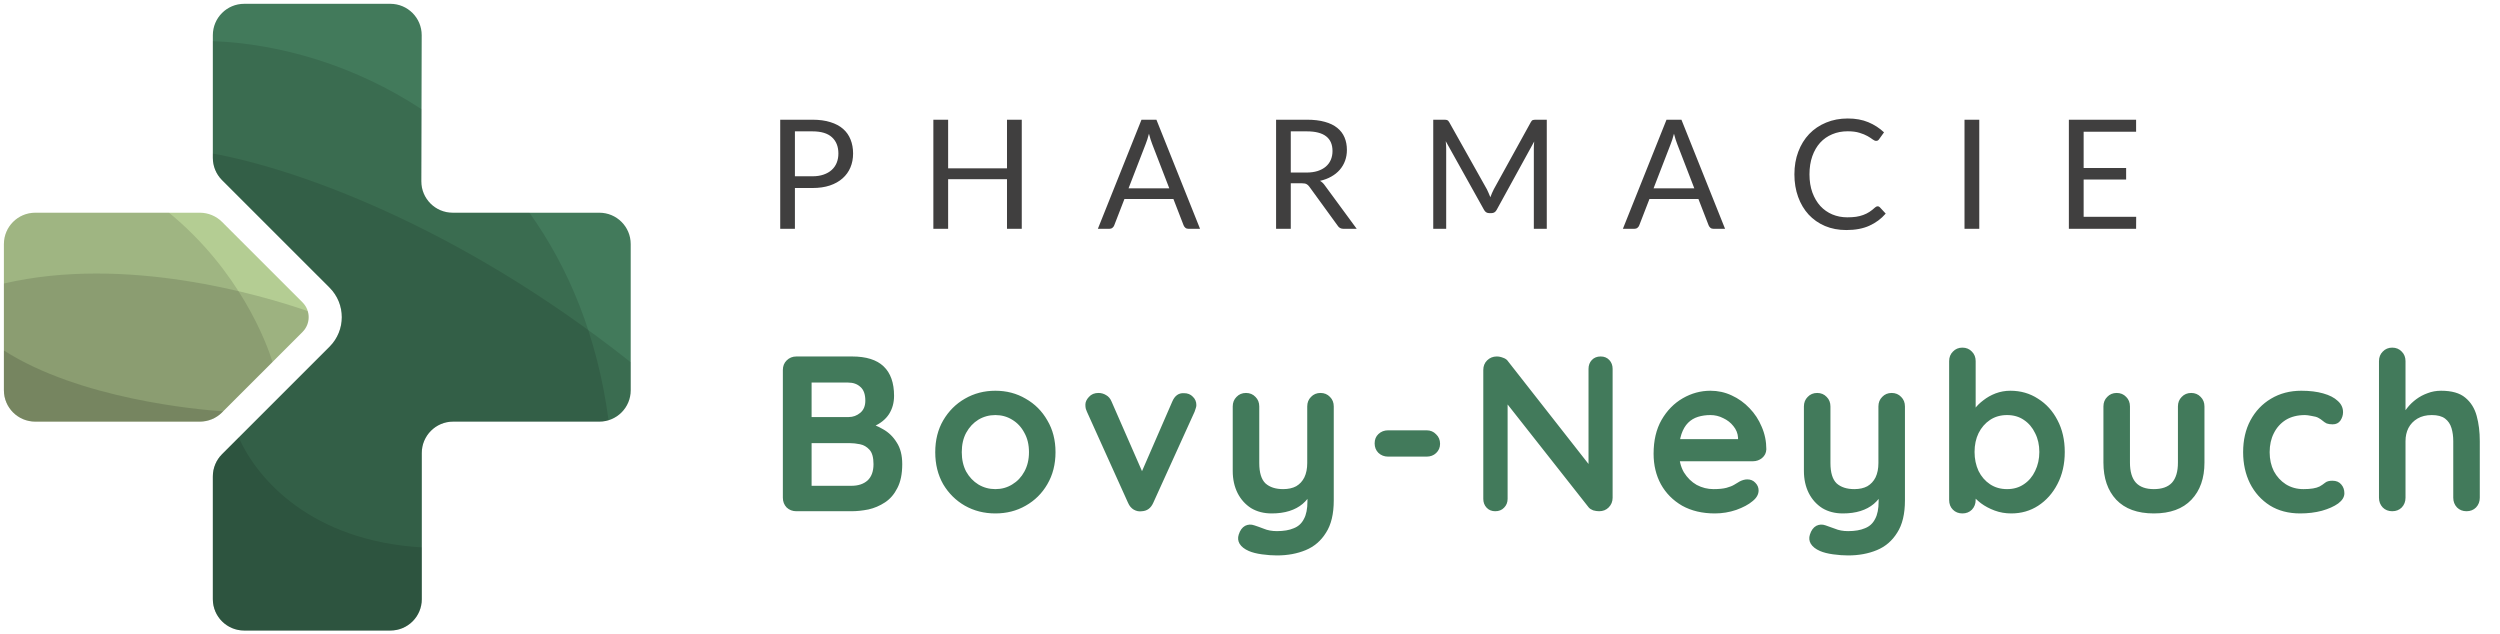
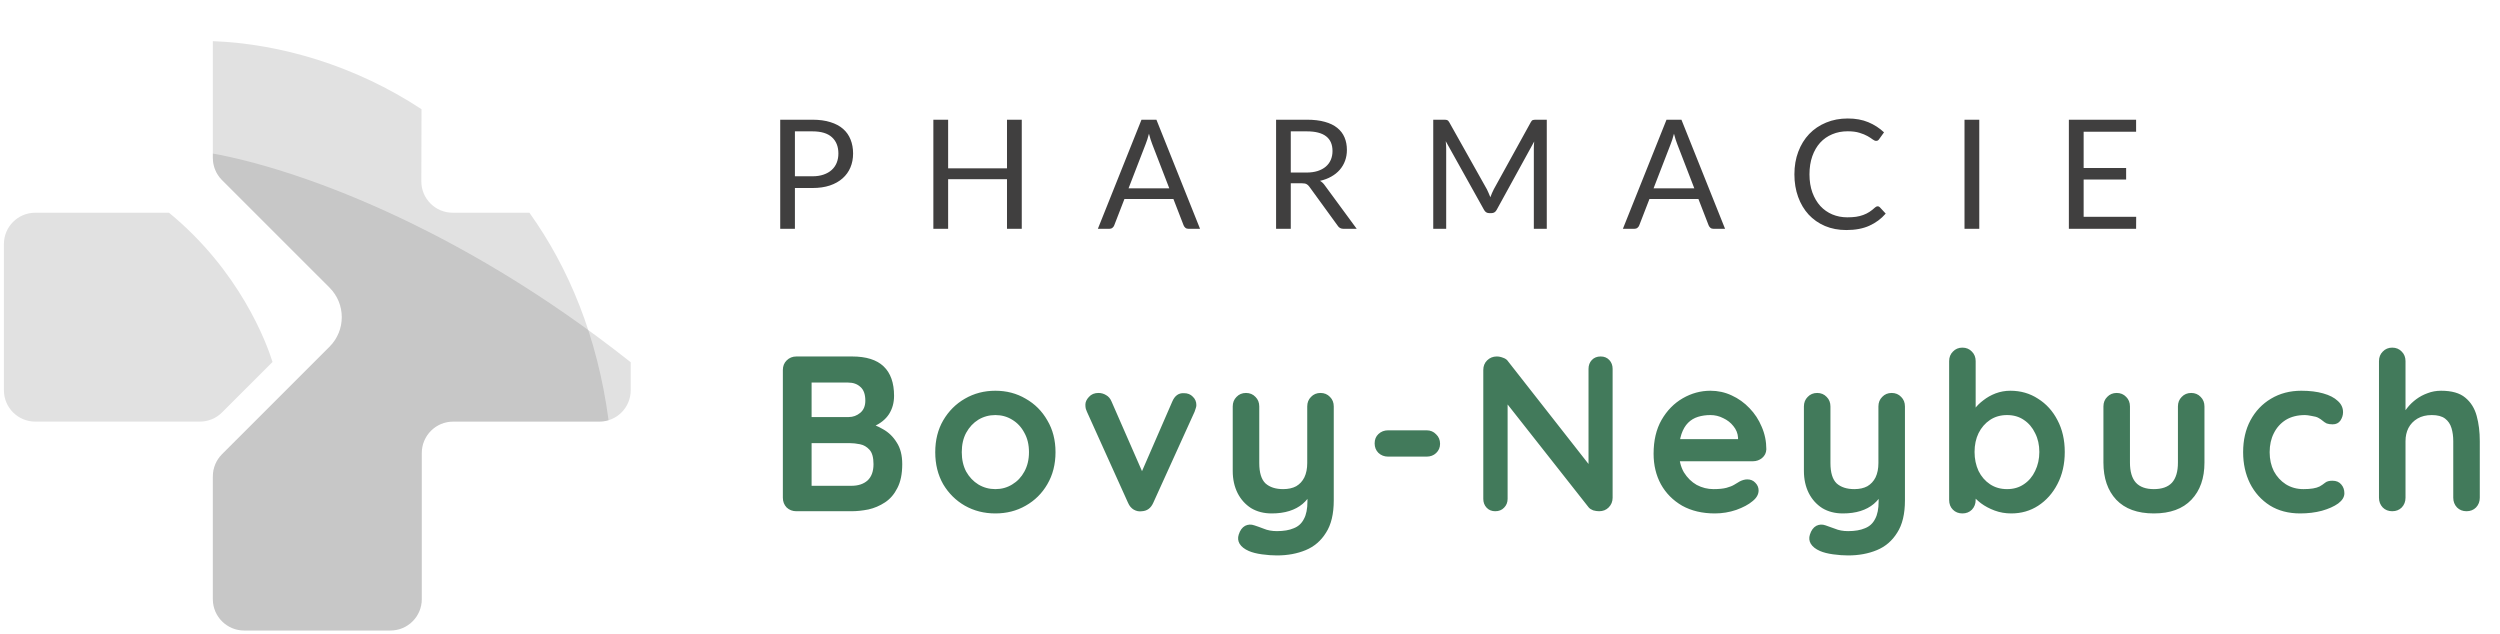
<svg xmlns="http://www.w3.org/2000/svg" width="402" height="102" viewBox="0 0 402 102" fill="none">
-   <path fill-rule="evenodd" clip-rule="evenodd" d="M35.702 66.32L48.648 53.375C49.96 52.063 49.96 49.937 48.648 48.624L35.702 35.68C34.757 34.735 33.475 34.205 32.138 34.205H5.669C2.885 34.205 0.629 36.46 0.629 39.243V62.757C0.629 65.54 2.885 67.795 5.669 67.795H32.138C33.475 67.795 34.757 67.265 35.702 66.32Z" fill="#B4CD93" />
  <g style="mix-blend-mode:overlay">
-     <path fill-rule="evenodd" clip-rule="evenodd" d="M35.702 66.32L48.648 53.375C49.555 52.468 49.835 51.173 49.489 50.026C41.835 47.383 20.227 41.023 0.629 45.59V62.757C0.629 65.54 2.885 67.795 5.669 67.795H32.138C33.475 67.795 34.757 67.265 35.702 66.32Z" fill="black" fill-opacity="0.13" />
-   </g>
+     </g>
  <g style="mix-blend-mode:overlay">
-     <path fill-rule="evenodd" clip-rule="evenodd" d="M35.875 66.147L35.702 66.32C34.757 67.265 33.475 67.795 32.138 67.795H5.669C2.885 67.795 0.629 65.54 0.629 62.757V56.362C12.789 64.137 31.627 65.852 35.875 66.147Z" fill="black" fill-opacity="0.15" />
-   </g>
+     </g>
  <g style="mix-blend-mode:overlay">
    <path fill-rule="evenodd" clip-rule="evenodd" d="M27.176 34.205H5.669C2.885 34.205 0.629 36.46 0.629 39.243V62.757C0.629 65.54 2.885 67.795 5.669 67.795H32.138C33.475 67.795 34.757 67.265 35.702 66.32L43.823 58.2C42.856 55.135 38.618 43.607 27.176 34.205Z" fill="black" fill-opacity="0.12" />
  </g>
-   <path fill-rule="evenodd" clip-rule="evenodd" d="M34.226 25.399V5.652C34.226 2.869 36.482 0.613 39.265 0.613H62.77C65.558 0.613 67.816 2.877 67.809 5.665L67.75 29.153C67.743 31.941 70.002 34.205 72.79 34.205H96.379C99.162 34.205 101.418 36.46 101.418 39.243V62.757C101.418 65.54 99.162 67.795 96.379 67.795H72.861C70.078 67.795 67.822 70.052 67.822 72.834V96.348C67.822 99.131 65.566 101.387 62.782 101.387H39.265C36.482 101.387 34.226 99.131 34.226 96.348V76.601C34.226 75.265 34.757 73.983 35.702 73.038L52.992 55.751C55.616 53.127 55.616 48.873 52.992 46.249L35.702 28.962C34.757 28.017 34.226 26.735 34.226 25.399Z" fill="#427A5B" />
  <g style="mix-blend-mode:overlay">
    <path fill-rule="evenodd" clip-rule="evenodd" d="M67.78 17.559C57.099 10.54 45.089 7.033 34.226 6.618V25.399C34.226 26.735 34.757 28.017 35.702 28.962L52.992 46.249C55.616 48.873 55.616 53.127 52.992 55.751L35.702 73.038C34.757 73.983 34.226 75.265 34.226 76.601V96.348C34.226 99.131 36.482 101.387 39.265 101.387H62.782C65.566 101.387 67.822 99.131 67.822 96.348V72.834C67.822 70.052 70.078 67.795 72.861 67.795H96.379C96.892 67.795 97.389 67.719 97.856 67.576C96.06 54.078 91.436 43.018 85.126 34.205H72.79C70.002 34.205 67.743 31.941 67.75 29.153L67.78 17.559Z" fill="black" fill-opacity="0.12" />
  </g>
  <g style="mix-blend-mode:overlay">
    <path fill-rule="evenodd" clip-rule="evenodd" d="M101.418 58.249C73.221 35.914 46.9 26.961 34.226 24.695V25.399C34.226 26.735 34.757 28.017 35.702 28.962L52.992 46.249C55.616 48.873 55.616 53.127 52.992 55.751L35.702 73.038C34.757 73.983 34.226 75.265 34.226 76.601V96.348C34.226 99.131 36.482 101.387 39.265 101.387H62.782C65.566 101.387 67.822 99.131 67.822 96.348V72.834C67.822 70.052 70.078 67.795 72.861 67.795H96.379C99.162 67.795 101.418 65.54 101.418 62.757V58.249Z" fill="black" fill-opacity="0.12" />
  </g>
  <g style="mix-blend-mode:overlay">
-     <path fill-rule="evenodd" clip-rule="evenodd" d="M67.822 88.024C50.038 86.959 41.366 77.067 38.39 70.35L35.702 73.038C34.757 73.983 34.226 75.265 34.226 76.601V96.348C34.226 99.131 36.482 101.387 39.265 101.387H62.782C65.566 101.387 67.822 99.131 67.822 96.348V88.024Z" fill="black" fill-opacity="0.12" />
-   </g>
+     </g>
  <path d="M137.011 57.321C139.286 57.321 140.98 57.854 142.094 58.921C143.208 59.987 143.765 61.563 143.765 63.649C143.765 64.763 143.492 65.746 142.947 66.599C142.402 67.429 141.596 68.08 140.53 68.554C139.464 69.005 138.148 69.23 136.584 69.23L136.726 67.63C137.461 67.63 138.302 67.737 139.25 67.95C140.198 68.14 141.111 68.495 141.987 69.016C142.888 69.514 143.623 70.225 144.191 71.149C144.784 72.05 145.08 73.211 145.08 74.633C145.08 76.197 144.819 77.477 144.298 78.472C143.8 79.468 143.137 80.238 142.307 80.783C141.478 81.328 140.589 81.707 139.641 81.921C138.693 82.11 137.781 82.205 136.904 82.205H128.053C127.436 82.205 126.915 82.004 126.488 81.601C126.086 81.174 125.884 80.653 125.884 80.037V59.49C125.884 58.873 126.086 58.364 126.488 57.961C126.915 57.535 127.436 57.321 128.053 57.321H137.011ZM136.371 61.516H130.043L130.505 60.947V67.381L130.079 67.061H136.477C137.165 67.061 137.781 66.836 138.326 66.386C138.871 65.936 139.144 65.284 139.144 64.431C139.144 63.412 138.883 62.677 138.362 62.227C137.864 61.753 137.2 61.516 136.371 61.516ZM136.655 71.256H130.185L130.505 70.972V78.472L130.15 78.117H136.904C137.994 78.117 138.859 77.832 139.499 77.264C140.139 76.671 140.459 75.794 140.459 74.633C140.459 73.567 140.246 72.796 139.819 72.323C139.392 71.849 138.883 71.552 138.29 71.434C137.698 71.315 137.153 71.256 136.655 71.256ZM169.726 72.713C169.726 74.657 169.287 76.375 168.41 77.868C167.557 79.337 166.396 80.487 164.927 81.316C163.481 82.146 161.858 82.56 160.056 82.56C158.255 82.56 156.62 82.146 155.151 81.316C153.705 80.487 152.544 79.337 151.667 77.868C150.814 76.375 150.387 74.657 150.387 72.713C150.387 70.77 150.814 69.064 151.667 67.595C152.544 66.102 153.705 64.94 155.151 64.111C156.62 63.258 158.255 62.831 160.056 62.831C161.858 62.831 163.481 63.258 164.927 64.111C166.396 64.94 167.557 66.102 168.41 67.595C169.287 69.064 169.726 70.77 169.726 72.713ZM165.46 72.713C165.46 71.505 165.211 70.462 164.713 69.585C164.239 68.685 163.588 67.986 162.758 67.488C161.952 66.99 161.052 66.742 160.056 66.742C159.061 66.742 158.149 66.99 157.319 67.488C156.513 67.986 155.862 68.685 155.364 69.585C154.89 70.462 154.653 71.505 154.653 72.713C154.653 73.898 154.89 74.941 155.364 75.842C155.862 76.719 156.513 77.406 157.319 77.904C158.149 78.401 159.061 78.65 160.056 78.65C161.052 78.65 161.952 78.401 162.758 77.904C163.588 77.406 164.239 76.719 164.713 75.842C165.211 74.941 165.46 73.898 165.46 72.713ZM176.627 63.187C177.077 63.187 177.492 63.305 177.871 63.542C178.25 63.755 178.535 64.087 178.724 64.537L183.95 76.482L183.168 76.837L188.5 64.573C188.903 63.625 189.531 63.175 190.384 63.222C190.976 63.222 191.45 63.412 191.806 63.791C192.185 64.147 192.375 64.597 192.375 65.142C192.375 65.308 192.339 65.485 192.268 65.675C192.221 65.865 192.161 66.042 192.09 66.208L185.443 80.854C185.064 81.707 184.459 82.157 183.63 82.205C183.18 82.276 182.741 82.193 182.315 81.956C181.912 81.719 181.604 81.352 181.39 80.854L174.778 66.208C174.731 66.09 174.672 65.936 174.601 65.746C174.553 65.556 174.529 65.331 174.529 65.071C174.529 64.644 174.719 64.229 175.098 63.827C175.477 63.4 175.987 63.187 176.627 63.187ZM212.336 63.187C212.952 63.187 213.461 63.4 213.864 63.827C214.267 64.229 214.469 64.739 214.469 65.355V80.463C214.469 82.643 214.054 84.373 213.224 85.653C212.419 86.957 211.329 87.893 209.954 88.461C208.579 89.03 207.039 89.314 205.333 89.314C204.574 89.314 203.769 89.255 202.915 89.137C202.062 89.018 201.363 88.841 200.818 88.604C200.107 88.296 199.61 87.904 199.325 87.43C199.064 86.98 199.017 86.494 199.183 85.973C199.396 85.286 199.74 84.812 200.214 84.551C200.688 84.314 201.185 84.29 201.707 84.48C202.086 84.599 202.584 84.776 203.2 85.013C203.816 85.274 204.527 85.404 205.333 85.404C206.423 85.404 207.323 85.25 208.034 84.942C208.769 84.658 209.314 84.16 209.67 83.449C210.049 82.762 210.238 81.814 210.238 80.605V78.224L210.985 79.077C210.582 79.859 210.073 80.51 209.456 81.032C208.864 81.529 208.153 81.909 207.323 82.169C206.494 82.43 205.546 82.56 204.48 82.56C203.224 82.56 202.122 82.276 201.174 81.707C200.249 81.115 199.527 80.309 199.005 79.29C198.484 78.247 198.223 77.062 198.223 75.735V65.355C198.223 64.739 198.425 64.229 198.827 63.827C199.23 63.4 199.74 63.187 200.356 63.187C200.972 63.187 201.482 63.4 201.885 63.827C202.287 64.229 202.489 64.739 202.489 65.355V74.455C202.489 75.996 202.821 77.086 203.484 77.726C204.172 78.342 205.119 78.65 206.328 78.65C207.158 78.65 207.857 78.496 208.425 78.188C208.994 77.856 209.433 77.382 209.741 76.766C210.049 76.126 210.203 75.356 210.203 74.455V65.355C210.203 64.739 210.404 64.229 210.807 63.827C211.21 63.4 211.72 63.187 212.336 63.187ZM223.21 73.424C222.594 73.424 222.073 73.223 221.646 72.82C221.243 72.417 221.042 71.908 221.042 71.292C221.042 70.675 221.243 70.178 221.646 69.799C222.073 69.396 222.594 69.194 223.21 69.194H229.396C230.012 69.194 230.521 69.408 230.924 69.834C231.351 70.237 231.564 70.747 231.564 71.363C231.564 71.955 231.351 72.453 230.924 72.856C230.521 73.235 230.012 73.424 229.396 73.424H223.21ZM257.389 57.321C257.958 57.321 258.42 57.511 258.776 57.89C259.131 58.269 259.309 58.743 259.309 59.312V80.037C259.309 80.653 259.096 81.174 258.669 81.601C258.266 82.004 257.757 82.205 257.141 82.205C256.832 82.205 256.513 82.157 256.181 82.063C255.873 81.944 255.636 81.79 255.47 81.601L241.499 63.862L242.424 63.293V80.214C242.424 80.783 242.234 81.257 241.855 81.636C241.499 82.015 241.025 82.205 240.433 82.205C239.864 82.205 239.402 82.015 239.047 81.636C238.691 81.257 238.513 80.783 238.513 80.214V59.49C238.513 58.873 238.715 58.364 239.118 57.961C239.544 57.535 240.066 57.321 240.682 57.321C241.014 57.321 241.357 57.392 241.713 57.535C242.068 57.653 242.329 57.843 242.495 58.103L256.039 75.38L255.434 75.806V59.312C255.434 58.743 255.612 58.269 255.967 57.89C256.323 57.511 256.797 57.321 257.389 57.321ZM275.745 82.56C273.73 82.56 271.977 82.146 270.484 81.316C269.014 80.463 267.877 79.314 267.071 77.868C266.289 76.422 265.898 74.787 265.898 72.962C265.898 70.829 266.324 69.016 267.178 67.523C268.054 66.007 269.192 64.846 270.59 64.04C271.988 63.234 273.47 62.831 275.034 62.831C276.242 62.831 277.38 63.08 278.446 63.578C279.536 64.075 280.496 64.763 281.326 65.639C282.155 66.493 282.807 67.488 283.281 68.626C283.779 69.763 284.027 70.972 284.027 72.251C284.004 72.82 283.779 73.282 283.352 73.638C282.925 73.993 282.428 74.171 281.859 74.171H268.28L267.213 70.616H280.259L279.477 71.327V70.367C279.43 69.68 279.181 69.064 278.731 68.519C278.304 67.974 277.759 67.547 277.096 67.239C276.456 66.907 275.768 66.742 275.034 66.742C274.323 66.742 273.659 66.836 273.043 67.026C272.427 67.215 271.894 67.535 271.443 67.986C270.993 68.436 270.638 69.04 270.377 69.799C270.116 70.557 269.986 71.517 269.986 72.678C269.986 73.958 270.247 75.048 270.768 75.948C271.313 76.825 272 77.501 272.83 77.975C273.683 78.425 274.583 78.65 275.531 78.65C276.408 78.65 277.107 78.579 277.629 78.437C278.15 78.295 278.565 78.129 278.873 77.939C279.205 77.726 279.501 77.548 279.762 77.406C280.188 77.193 280.591 77.086 280.97 77.086C281.492 77.086 281.918 77.264 282.25 77.619C282.605 77.975 282.783 78.389 282.783 78.863C282.783 79.503 282.451 80.084 281.788 80.605C281.172 81.127 280.307 81.589 279.193 81.992C278.079 82.371 276.93 82.56 275.745 82.56ZM304.182 63.187C304.798 63.187 305.307 63.4 305.71 63.827C306.113 64.229 306.315 64.739 306.315 65.355V80.463C306.315 82.643 305.9 84.373 305.07 85.653C304.265 86.957 303.175 87.893 301.8 88.461C300.426 89.03 298.885 89.314 297.179 89.314C296.42 89.314 295.615 89.255 294.762 89.137C293.908 89.018 293.209 88.841 292.664 88.604C291.953 88.296 291.456 87.904 291.171 87.43C290.91 86.98 290.863 86.494 291.029 85.973C291.242 85.286 291.586 84.812 292.06 84.551C292.534 84.314 293.032 84.29 293.553 84.48C293.932 84.599 294.43 84.776 295.046 85.013C295.662 85.274 296.373 85.404 297.179 85.404C298.269 85.404 299.17 85.25 299.88 84.942C300.615 84.658 301.16 84.16 301.516 83.449C301.895 82.762 302.084 81.814 302.084 80.605V78.224L302.831 79.077C302.428 79.859 301.919 80.51 301.302 81.032C300.71 81.529 299.999 81.909 299.17 82.169C298.34 82.43 297.392 82.56 296.326 82.56C295.07 82.56 293.968 82.276 293.02 81.707C292.095 81.115 291.373 80.309 290.851 79.29C290.33 78.247 290.069 77.062 290.069 75.735V65.355C290.069 64.739 290.271 64.229 290.674 63.827C291.076 63.4 291.586 63.187 292.202 63.187C292.818 63.187 293.328 63.4 293.731 63.827C294.134 64.229 294.335 64.739 294.335 65.355V74.455C294.335 75.996 294.667 77.086 295.33 77.726C296.018 78.342 296.966 78.65 298.174 78.65C299.004 78.65 299.703 78.496 300.271 78.188C300.84 77.856 301.279 77.382 301.587 76.766C301.895 76.126 302.049 75.356 302.049 74.455V65.355C302.049 64.739 302.25 64.229 302.653 63.827C303.056 63.4 303.566 63.187 304.182 63.187ZM323.268 62.831C324.927 62.831 326.408 63.258 327.712 64.111C329.039 64.94 330.081 66.09 330.84 67.559C331.622 69.028 332.013 70.735 332.013 72.678C332.013 74.621 331.622 76.34 330.84 77.832C330.081 79.302 329.051 80.463 327.747 81.316C326.467 82.146 325.022 82.56 323.41 82.56C322.462 82.56 321.574 82.406 320.744 82.098C319.915 81.79 319.18 81.399 318.54 80.925C317.924 80.451 317.438 79.977 317.083 79.503C316.751 79.006 316.585 78.591 316.585 78.259L317.687 77.797V80.392C317.687 81.008 317.486 81.529 317.083 81.956C316.68 82.359 316.17 82.56 315.554 82.56C314.938 82.56 314.428 82.359 314.026 81.956C313.623 81.553 313.421 81.032 313.421 80.392V58.068C313.421 57.452 313.623 56.942 314.026 56.539C314.428 56.113 314.938 55.899 315.554 55.899C316.17 55.899 316.68 56.113 317.083 56.539C317.486 56.942 317.687 57.452 317.687 58.068V67.097L317.083 66.777C317.083 66.469 317.249 66.102 317.58 65.675C317.912 65.225 318.362 64.786 318.931 64.36C319.5 63.91 320.152 63.542 320.886 63.258C321.645 62.973 322.439 62.831 323.268 62.831ZM322.735 66.742C321.692 66.742 320.78 67.002 319.998 67.523C319.216 68.045 318.599 68.756 318.149 69.656C317.723 70.533 317.509 71.54 317.509 72.678C317.509 73.792 317.723 74.811 318.149 75.735C318.599 76.636 319.216 77.347 319.998 77.868C320.78 78.389 321.692 78.65 322.735 78.65C323.778 78.65 324.678 78.389 325.437 77.868C326.219 77.347 326.823 76.636 327.249 75.735C327.7 74.811 327.925 73.792 327.925 72.678C327.925 71.54 327.7 70.533 327.249 69.656C326.823 68.756 326.219 68.045 325.437 67.523C324.678 67.002 323.778 66.742 322.735 66.742ZM352.344 63.187C352.96 63.187 353.47 63.4 353.872 63.827C354.275 64.229 354.477 64.739 354.477 65.355V74.384C354.477 76.896 353.778 78.887 352.379 80.356C350.981 81.826 348.967 82.56 346.336 82.56C343.706 82.56 341.691 81.826 340.293 80.356C338.919 78.887 338.231 76.896 338.231 74.384V65.355C338.231 64.739 338.433 64.229 338.836 63.827C339.239 63.4 339.748 63.187 340.364 63.187C340.98 63.187 341.49 63.4 341.893 63.827C342.296 64.229 342.497 64.739 342.497 65.355V74.384C342.497 75.83 342.817 76.908 343.457 77.619C344.097 78.306 345.057 78.65 346.336 78.65C347.64 78.65 348.611 78.306 349.251 77.619C349.891 76.908 350.211 75.83 350.211 74.384V65.355C350.211 64.739 350.412 64.229 350.815 63.827C351.218 63.4 351.728 63.187 352.344 63.187ZM370.044 62.831C371.395 62.831 372.568 62.973 373.563 63.258C374.582 63.542 375.364 63.945 375.909 64.466C376.478 64.964 376.762 65.568 376.762 66.279C376.762 66.753 376.62 67.204 376.336 67.63C376.051 68.033 375.637 68.234 375.092 68.234C374.712 68.234 374.393 68.187 374.132 68.092C373.895 67.974 373.682 67.832 373.492 67.666C373.302 67.5 373.077 67.346 372.817 67.204C372.58 67.061 372.212 66.955 371.715 66.884C371.241 66.789 370.885 66.742 370.648 66.742C369.44 66.742 368.409 67.002 367.555 67.523C366.726 68.045 366.086 68.756 365.636 69.656C365.186 70.533 364.96 71.552 364.96 72.713C364.96 73.851 365.186 74.87 365.636 75.771C366.11 76.647 366.75 77.347 367.555 77.868C368.385 78.389 369.333 78.65 370.399 78.65C370.992 78.65 371.501 78.615 371.928 78.543C372.354 78.472 372.71 78.366 372.994 78.224C373.326 78.034 373.622 77.832 373.883 77.619C374.144 77.406 374.535 77.299 375.056 77.299C375.672 77.299 376.146 77.501 376.478 77.904C376.81 78.283 376.976 78.757 376.976 79.326C376.976 79.918 376.644 80.463 375.98 80.961C375.317 81.435 374.44 81.826 373.35 82.134C372.283 82.418 371.122 82.56 369.866 82.56C367.994 82.56 366.371 82.134 364.996 81.281C363.621 80.404 362.555 79.219 361.797 77.726C361.062 76.233 360.695 74.562 360.695 72.713C360.695 70.77 361.086 69.064 361.868 67.595C362.674 66.102 363.776 64.94 365.174 64.111C366.596 63.258 368.219 62.831 370.044 62.831ZM392.529 62.831C394.235 62.831 395.527 63.199 396.404 63.933C397.304 64.668 397.921 65.651 398.252 66.884C398.584 68.092 398.75 69.443 398.75 70.936V80.037C398.75 80.653 398.549 81.174 398.146 81.601C397.743 82.004 397.233 82.205 396.617 82.205C396.001 82.205 395.491 82.004 395.089 81.601C394.686 81.174 394.484 80.653 394.484 80.037V70.936C394.484 70.154 394.389 69.455 394.2 68.839C394.01 68.199 393.667 67.689 393.169 67.31C392.671 66.931 391.96 66.742 391.036 66.742C390.136 66.742 389.365 66.931 388.725 67.31C388.086 67.689 387.6 68.199 387.268 68.839C386.96 69.455 386.806 70.154 386.806 70.936V80.037C386.806 80.653 386.604 81.174 386.202 81.601C385.799 82.004 385.289 82.205 384.673 82.205C384.057 82.205 383.547 82.004 383.144 81.601C382.742 81.174 382.54 80.653 382.54 80.037V58.068C382.54 57.452 382.742 56.942 383.144 56.539C383.547 56.113 384.057 55.899 384.673 55.899C385.289 55.899 385.799 56.113 386.202 56.539C386.604 56.942 386.806 57.452 386.806 58.068V66.884L386.273 66.777C386.486 66.374 386.782 65.948 387.161 65.497C387.541 65.023 388.003 64.585 388.548 64.182C389.093 63.779 389.697 63.459 390.361 63.222C391.024 62.962 391.747 62.831 392.529 62.831Z" fill="#427A5B" />
  <path d="M130.638 28.346C131.316 28.346 131.912 28.257 132.426 28.077C132.948 27.898 133.385 27.649 133.736 27.33C134.095 27.004 134.364 26.616 134.544 26.167C134.724 25.718 134.813 25.224 134.813 24.685C134.813 23.567 134.466 22.694 133.773 22.065C133.087 21.437 132.042 21.122 130.638 21.122H127.822V28.346H130.638ZM130.638 19.249C131.748 19.249 132.711 19.38 133.528 19.641C134.352 19.894 135.034 20.257 135.573 20.73C136.111 21.204 136.511 21.775 136.773 22.445C137.042 23.114 137.177 23.861 137.177 24.685C137.177 25.502 137.034 26.249 136.748 26.926C136.462 27.604 136.042 28.187 135.487 28.677C134.94 29.167 134.258 29.55 133.442 29.828C132.634 30.097 131.699 30.232 130.638 30.232H127.822V36.795H125.459V19.249H130.638ZM164.3 19.249V36.795H161.925V28.812H152.46V36.795H150.084V19.249H152.46V27.073H161.925V19.249H164.3ZM188.021 30.281L185.266 23.143C185.185 22.93 185.099 22.686 185.009 22.408C184.92 22.122 184.834 21.82 184.752 21.502C184.581 22.163 184.405 22.714 184.226 23.155L181.471 30.281H188.021ZM192.968 36.795H191.131C190.919 36.795 190.748 36.742 190.617 36.636C190.487 36.53 190.389 36.395 190.323 36.232L188.683 31.995H180.81L179.169 36.232C179.12 36.379 179.026 36.509 178.887 36.624C178.748 36.738 178.577 36.795 178.373 36.795H176.536L183.552 19.249H185.952L192.968 36.795ZM210.055 27.747C210.741 27.747 211.345 27.665 211.867 27.502C212.398 27.33 212.839 27.093 213.19 26.791C213.549 26.481 213.818 26.114 213.998 25.689C214.178 25.265 214.267 24.796 214.267 24.281C214.267 23.236 213.925 22.449 213.239 21.918C212.553 21.388 211.525 21.122 210.153 21.122H207.557V27.747H210.055ZM218.161 36.795H216.055C215.622 36.795 215.304 36.628 215.1 36.293L210.545 30.024C210.406 29.828 210.255 29.689 210.092 29.608C209.937 29.518 209.692 29.473 209.357 29.473H207.557V36.795H205.194V19.249H210.153C211.263 19.249 212.223 19.363 213.031 19.592C213.839 19.812 214.504 20.135 215.027 20.559C215.557 20.984 215.949 21.498 216.202 22.102C216.455 22.698 216.582 23.367 216.582 24.11C216.582 24.73 216.484 25.31 216.288 25.849C216.092 26.387 215.806 26.873 215.431 27.306C215.063 27.73 214.61 28.093 214.071 28.395C213.541 28.698 212.937 28.926 212.259 29.081C212.561 29.253 212.823 29.502 213.043 29.828L218.161 36.795ZM248.722 19.249V36.795H246.64V23.902C246.64 23.73 246.644 23.547 246.653 23.351C246.669 23.155 246.685 22.955 246.702 22.751L240.677 33.722C240.49 34.089 240.204 34.273 239.82 34.273H239.477C239.094 34.273 238.808 34.089 238.62 33.722L232.474 22.702C232.523 23.134 232.547 23.535 232.547 23.902V36.795H230.466V19.249H232.216C232.429 19.249 232.592 19.269 232.706 19.31C232.821 19.351 232.931 19.465 233.037 19.653L239.098 30.453C239.196 30.648 239.29 30.852 239.379 31.065C239.477 31.277 239.567 31.493 239.649 31.714C239.73 31.493 239.816 31.277 239.906 31.065C239.996 30.844 240.094 30.636 240.2 30.44L246.151 19.653C246.248 19.465 246.355 19.351 246.469 19.31C246.591 19.269 246.759 19.249 246.971 19.249H248.722ZM272.444 30.281L269.689 23.143C269.608 22.93 269.522 22.686 269.432 22.408C269.342 22.122 269.257 21.82 269.175 21.502C269.004 22.163 268.828 22.714 268.649 23.155L265.894 30.281H272.444ZM277.391 36.795H275.554C275.342 36.795 275.171 36.742 275.04 36.636C274.909 36.53 274.812 36.395 274.746 36.232L273.105 31.995H265.232L263.592 36.232C263.543 36.379 263.449 36.509 263.31 36.624C263.171 36.738 263 36.795 262.796 36.795H260.959L267.975 19.249H270.375L277.391 36.795ZM301.935 33.171C302.066 33.171 302.18 33.224 302.278 33.33L303.221 34.346C302.502 35.179 301.629 35.828 300.6 36.293C299.58 36.758 298.343 36.991 296.89 36.991C295.633 36.991 294.49 36.775 293.462 36.342C292.433 35.901 291.556 35.289 290.829 34.505C290.103 33.714 289.54 32.767 289.14 31.665C288.74 30.563 288.54 29.351 288.54 28.028C288.54 26.706 288.748 25.494 289.164 24.392C289.58 23.29 290.164 22.343 290.915 21.551C291.674 20.759 292.58 20.147 293.633 19.714C294.686 19.273 295.85 19.053 297.123 19.053C298.372 19.053 299.474 19.253 300.429 19.653C301.384 20.053 302.225 20.596 302.951 21.282L302.168 22.371C302.119 22.453 302.053 22.522 301.972 22.579C301.898 22.628 301.796 22.653 301.666 22.653C301.519 22.653 301.339 22.575 301.127 22.42C300.915 22.257 300.637 22.077 300.294 21.881C299.951 21.686 299.523 21.51 299.009 21.355C298.494 21.192 297.862 21.11 297.111 21.11C296.205 21.11 295.376 21.269 294.625 21.588C293.874 21.898 293.225 22.351 292.678 22.947C292.14 23.543 291.719 24.269 291.417 25.126C291.115 25.983 290.964 26.951 290.964 28.028C290.964 29.122 291.119 30.097 291.429 30.954C291.748 31.812 292.176 32.538 292.715 33.134C293.262 33.722 293.903 34.171 294.637 34.481C295.38 34.791 296.18 34.946 297.037 34.946C297.56 34.946 298.029 34.918 298.445 34.861C298.87 34.795 299.258 34.697 299.609 34.567C299.968 34.436 300.298 34.273 300.6 34.077C300.911 33.873 301.217 33.632 301.519 33.354C301.657 33.232 301.796 33.171 301.935 33.171ZM318.268 36.795H315.893V19.249H318.268V36.795ZM343.498 34.861L343.486 36.795H332.674V19.249H343.486V21.184H335.05V27.012H341.882V28.873H335.05V34.861H343.498Z" fill="#403F3F" />
</svg>